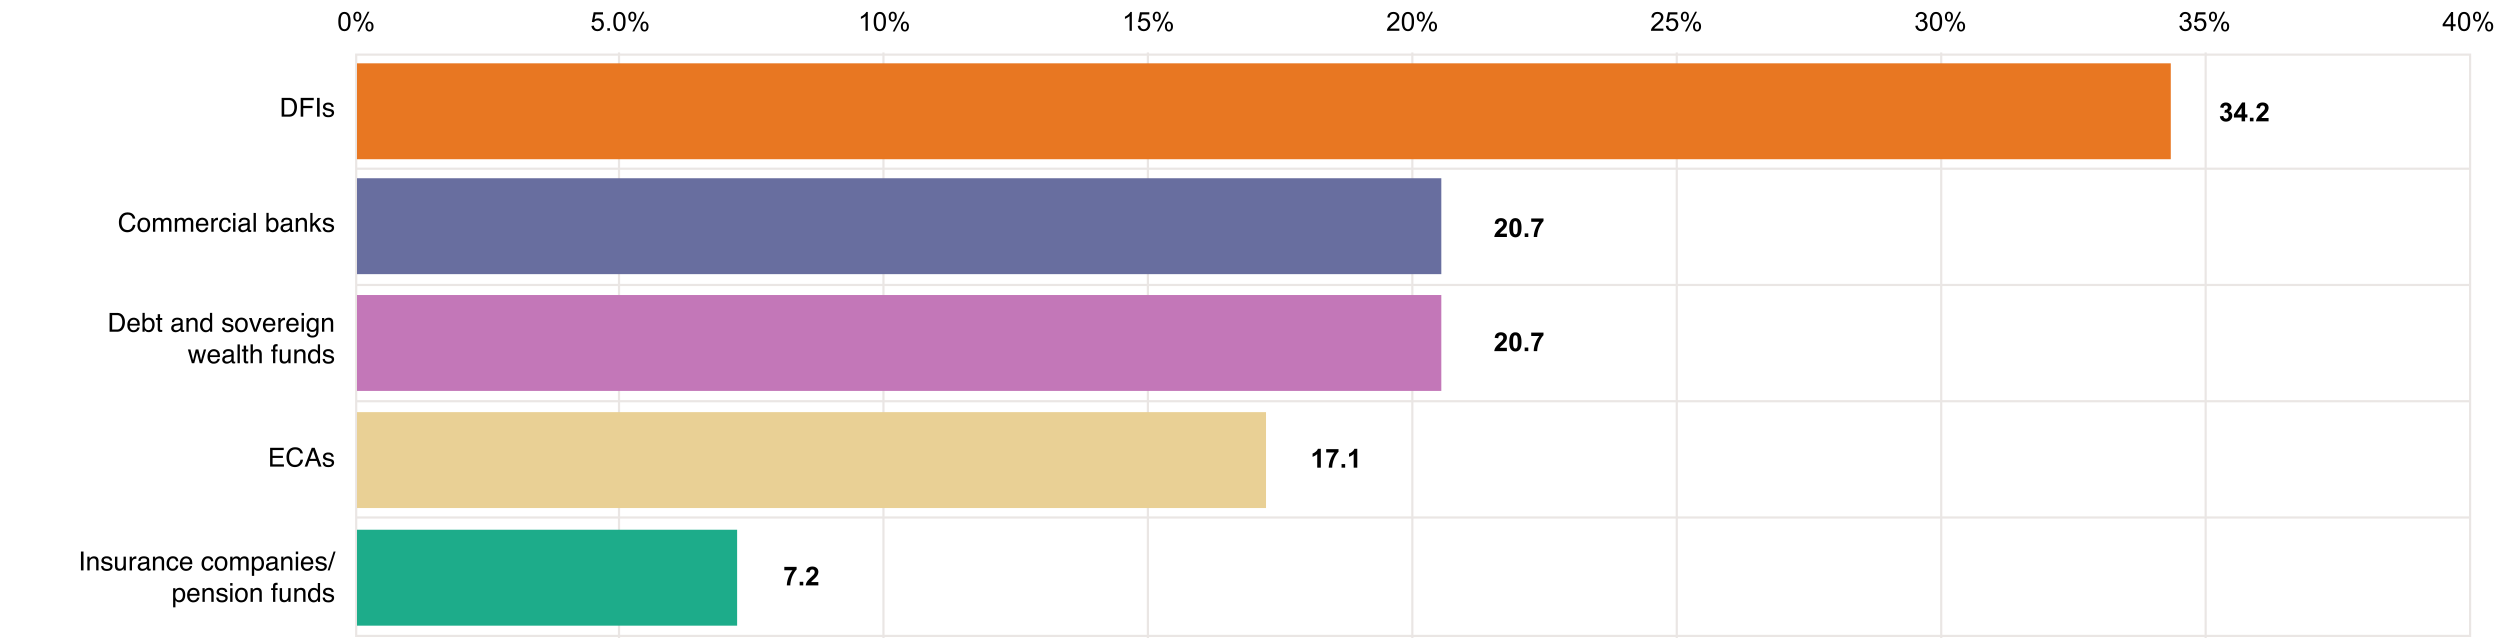
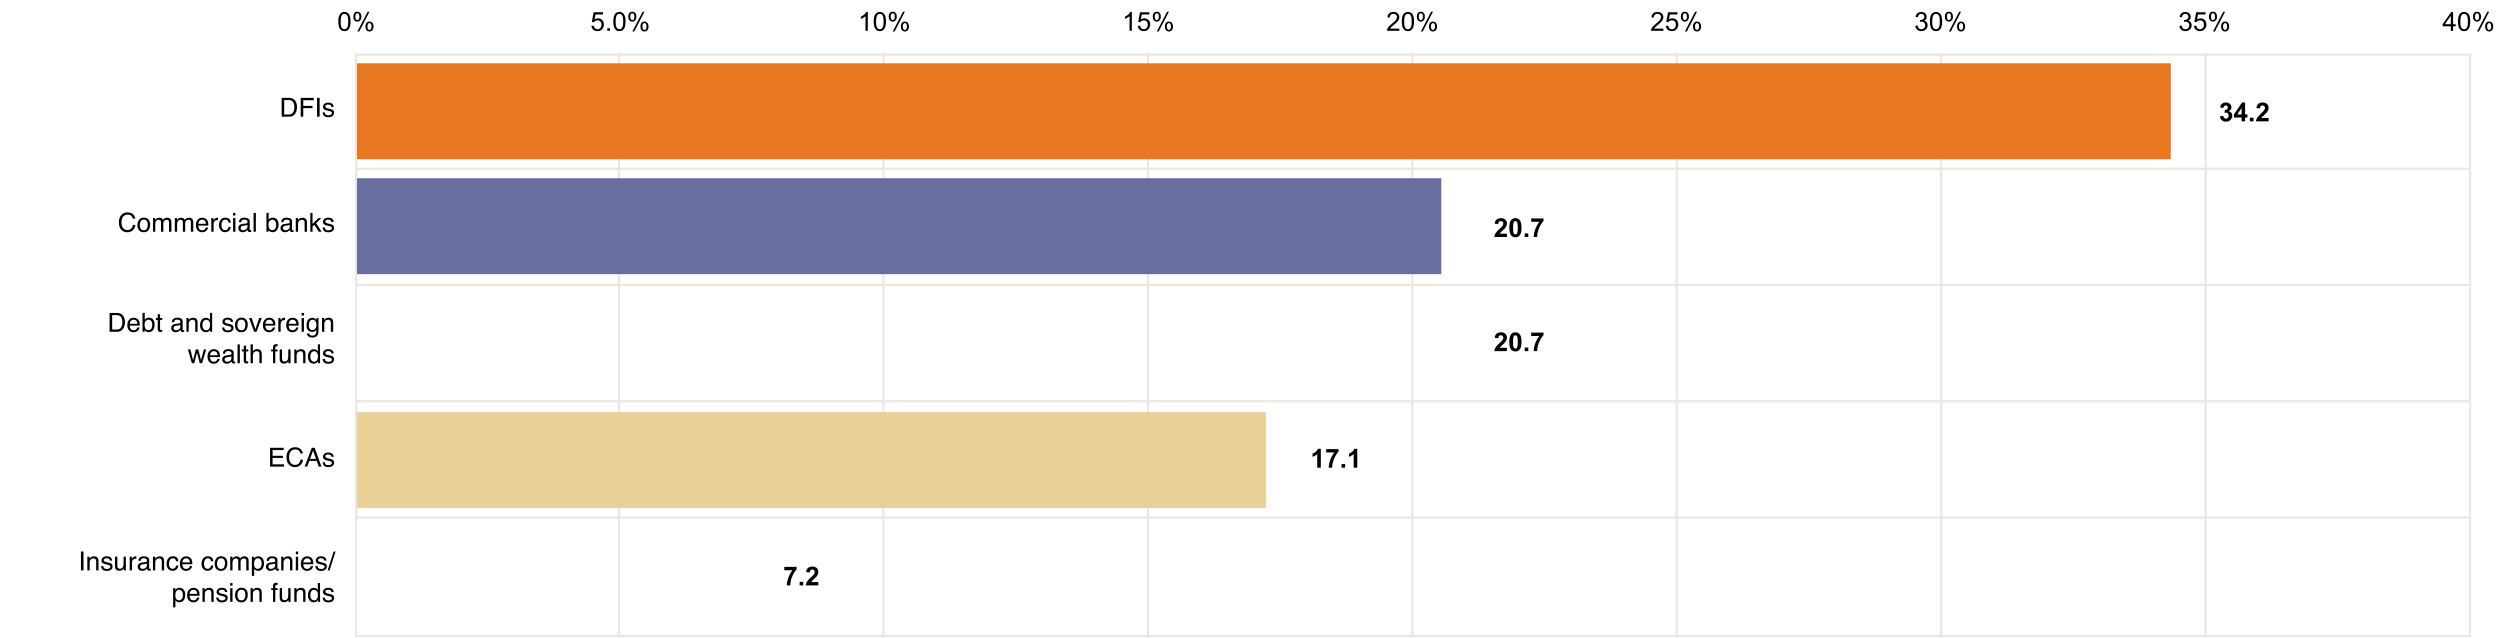
<svg xmlns="http://www.w3.org/2000/svg" xmlns:xlink="http://www.w3.org/1999/xlink" version="1.1" id="Layer_1" x="0" y="0" viewBox="0 0 1144 292" style="enable-background:new 0 0 1144 292" xml:space="preserve">
  <style>.st2{fill:none;stroke:#eae6e4;stroke-width:1.001;stroke-miterlimit:10}</style>
  <defs>
    <path id="SVGID_1_" d="M0 0h1144v292H0z" />
  </defs>
  <clipPath id="SVGID_00000147914847103825360020000018257018852472216749_">
    <use xlink:href="#SVGID_1_" style="overflow:visible" />
  </clipPath>
  <path style="clip-path:url(#SVGID_00000147914847103825360020000018257018852472216749_);fill:none;stroke:#eae6e4;stroke-miterlimit:10" d="M162.991 25h967.324v266H162.991z" />
  <path style="clip-path:url(#SVGID_00000147914847103825360020000018257018852472216749_);fill:none;stroke:#eae6e4;stroke-width:1.001;stroke-miterlimit:10" d="M404.266 24v268M525.274 24v268M283.258 24v268M646.282 24v268M767.29 24v268M888.299 24v268M1009.307 24v268" />
  <path class="st2" d="M163.235 77.2h967.08M163.235 130.4h967.08M163.235 183.6h967.08M163.235 236.8h967.08" />
  <path style="fill:#e9d095" d="M163.357 188.591H579.33v43.886H163.357z" />
-   <path style="fill:#1dac8a" d="M163.356 242.413h173.951v43.886H163.356z" />
-   <path style="fill:#c377b8" d="M163.356 135h496.19v43.886h-496.19z" />
+   <path style="fill:#c377b8" d="M163.356 135h496.19h-496.19z" />
  <path style="fill:#e87722" d="M163.356 28.976h829.997v43.886H163.356z" />
  <path style="fill:#686e9f" d="M163.356 81.561h496.19v43.886h-496.19z" />
  <path d="M154.816 9.858c0-1.016.105-1.833.314-2.452s.52-1.097.932-1.433.93-.504 1.555-.504c.461 0 .865.093 1.213.279s.635.453.861.802.405.776.534 1.278.193 1.178.193 2.03c0 1.008-.104 1.821-.31 2.44s-.517 1.098-.93 1.436-.932.507-1.56.507c-.829 0-1.48-.297-1.952-.89-.566-.716-.85-1.88-.85-3.493zm1.084 0c0 1.41.165 2.349.496 2.815s.737.7 1.221.7.892-.234 1.222-.703.495-1.406.495-2.812c0-1.414-.165-2.354-.495-2.818s-.741-.698-1.234-.698c-.484 0-.87.205-1.16.616-.363.523-.545 1.49-.545 2.9zM161.69 7.567c0-.613.154-1.135.462-1.565s.756-.644 1.342-.644c.54 0 .985.192 1.339.577s.53.95.53 1.696c0 .727-.178 1.286-.536 1.68s-.798.588-1.321.588c-.52 0-.952-.193-1.298-.58s-.519-.97-.519-1.752zm1.833-1.483c-.261 0-.48.114-.653.34s-.26.643-.26 1.248c0 .551.087.939.263 1.163s.393.337.65.337c.266 0 .486-.113.66-.34s.26-.64.26-1.242c0-.554-.088-.944-.263-1.169s-.395-.337-.657-.337zm.006 8.327 4.7-9.053h.855l-4.682 9.053h-.873zm3.715-2.332c0-.618.154-1.14.463-1.568s.758-.641 1.348-.641c.539 0 .985.192 1.339.577s.53.95.53 1.696c0 .727-.179 1.286-.536 1.679s-.8.589-1.327.589c-.52 0-.953-.195-1.298-.583s-.519-.972-.519-1.75zm1.84-1.483c-.266 0-.485.113-.66.34s-.26.643-.26 1.248c0 .547.088.934.264 1.16s.392.34.65.34c.27 0 .491-.113.665-.34s.26-.64.26-1.242c0-.555-.087-.944-.263-1.169s-.394-.337-.656-.337zM270.64 11.844l1.108-.094c.082.54.273.945.571 1.216s.66.408 1.081.408c.508 0 .938-.192 1.29-.575s.527-.89.527-1.523c0-.602-.17-1.076-.507-1.424s-.78-.521-1.327-.521a1.839 1.839 0 0 0-1.565.832l-.99-.13.832-4.411h4.272v1.007h-3.428l-.463 2.309c.516-.36 1.057-.54 1.623-.54.75 0 1.383.26 1.898.78s.774 1.188.774 2.004c0 .777-.227 1.45-.68 2.016-.55.695-1.302 1.043-2.256 1.043-.78 0-1.419-.219-1.913-.657s-.776-1.017-.846-1.74zM277.906 14.094v-1.2h1.201v1.2h-1.2zM280.648 9.858c0-1.016.105-1.833.314-2.452s.52-1.097.932-1.433.93-.504 1.555-.504c.461 0 .865.093 1.213.279s.635.453.861.802.405.776.534 1.278.193 1.178.193 2.03c0 1.008-.104 1.821-.31 2.44s-.517 1.098-.93 1.436-.932.507-1.56.507c-.829 0-1.48-.297-1.952-.89-.566-.716-.85-1.88-.85-3.493zm1.084 0c0 1.41.165 2.349.496 2.815s.737.7 1.221.7.892-.234 1.222-.703.495-1.406.495-2.812c0-1.414-.165-2.354-.495-2.818s-.741-.698-1.234-.698c-.484 0-.87.205-1.16.616-.363.523-.545 1.49-.545 2.9zM287.521 7.567c0-.613.155-1.135.463-1.565s.756-.644 1.342-.644c.54 0 .986.192 1.339.577s.53.95.53 1.696c0 .727-.178 1.286-.536 1.68s-.798.588-1.321.588c-.52 0-.952-.193-1.298-.58s-.519-.97-.519-1.752zm1.834-1.483c-.261 0-.479.114-.653.34s-.26.643-.26 1.248c0 .551.087.939.263 1.163s.393.337.65.337c.266 0 .486-.113.66-.34s.26-.64.26-1.242c0-.554-.087-.944-.263-1.169s-.395-.337-.657-.337zm.006 8.327 4.7-9.053h.855l-4.682 9.053h-.873zm3.715-2.332c0-.618.154-1.14.463-1.568s.758-.641 1.348-.641c.539 0 .985.192 1.339.577s.53.95.53 1.696c0 .727-.179 1.286-.536 1.679s-.8.589-1.327.589c-.52 0-.953-.195-1.298-.583s-.519-.972-.519-1.75zm1.84-1.483c-.266 0-.485.113-.66.34s-.26.643-.26 1.248c0 .547.088.934.264 1.16s.392.34.65.34c.27 0 .491-.113.665-.34s.26-.64.26-1.242c0-.555-.087-.944-.263-1.169s-.394-.337-.656-.337zM397.109 14.094h-1.055v-6.72c-.254.242-.587.484-.999.726s-.782.424-1.11.545v-1.02c.59-.277 1.105-.613 1.547-1.007s.754-.778.937-1.149h.68v8.625zM399.81 9.858c0-1.016.105-1.833.314-2.452s.52-1.097.931-1.433.93-.504 1.556-.504c.46 0 .865.093 1.213.279s.635.453.861.802.404.776.533 1.278.194 1.178.194 2.03c0 1.008-.104 1.821-.31 2.44s-.518 1.098-.93 1.436-.932.507-1.561.507c-.828 0-1.479-.297-1.951-.89-.567-.716-.85-1.88-.85-3.493zm1.084 0c0 1.41.165 2.349.495 2.815s.737.7 1.222.7.891-.234 1.222-.703.495-1.406.495-2.812c0-1.414-.165-2.354-.495-2.818s-.742-.698-1.234-.698c-.484 0-.871.205-1.16.616-.363.523-.545 1.49-.545 2.9zM406.683 7.567c0-.613.154-1.135.463-1.565s.756-.644 1.342-.644c.539 0 .985.192 1.339.577s.53.95.53 1.696c0 .727-.179 1.286-.536 1.68s-.798.588-1.321.588c-.52 0-.953-.193-1.298-.58s-.519-.97-.519-1.752zm1.834-1.483c-.262 0-.48.114-.653.34s-.261.643-.261 1.248c0 .551.088.939.264 1.163s.392.337.65.337c.266 0 .485-.113.66-.34s.26-.64.26-1.242c0-.554-.088-.944-.264-1.169s-.394-.337-.656-.337zm.006 8.327 4.7-9.053h.855l-4.682 9.053h-.873zm3.715-2.332c0-.618.154-1.14.463-1.568s.757-.641 1.347-.641c.54 0 .986.192 1.34.577s.53.95.53 1.696c0 .727-.18 1.286-.537 1.679s-.8.589-1.327.589c-.52 0-.952-.195-1.298-.583s-.518-.972-.518-1.75zm1.84-1.483c-.266 0-.486.113-.66.34s-.26.643-.26 1.248c0 .547.088.934.263 1.16s.393.34.65.34c.27 0 .492-.113.666-.34s.26-.64.26-1.242c0-.555-.087-.944-.263-1.169s-.395-.337-.656-.337zM517.937 14.094h-1.055v-6.72c-.254.242-.587.484-.999.726s-.782.424-1.11.545v-1.02c.59-.277 1.105-.613 1.547-1.007s.754-.778.937-1.149h.68v8.625zM520.638 11.844l1.108-.094c.082.54.272.945.57 1.216s.66.408 1.082.408c.508 0 .937-.192 1.289-.575s.527-.89.527-1.523c0-.602-.169-1.076-.507-1.424s-.78-.521-1.327-.521a1.839 1.839 0 0 0-1.564.832l-.99-.13.832-4.411h4.271v1.007h-3.428l-.462 2.309c.515-.36 1.056-.54 1.623-.54.75 0 1.382.26 1.898.78s.773 1.188.773 2.004c0 .777-.226 1.45-.68 2.016-.55.695-1.302 1.043-2.255 1.043-.781 0-1.419-.219-1.913-.657s-.777-1.017-.847-1.74zM527.511 7.567c0-.613.155-1.135.463-1.565s.756-.644 1.342-.644c.539 0 .985.192 1.339.577s.53.95.53 1.696c0 .727-.179 1.286-.536 1.68s-.798.588-1.321.588c-.52 0-.953-.193-1.298-.58s-.519-.97-.519-1.752zm1.834-1.483c-.262 0-.48.114-.653.34s-.26.643-.26 1.248c0 .551.087.939.263 1.163s.392.337.65.337c.266 0 .486-.113.66-.34s.26-.64.26-1.242c0-.554-.088-.944-.264-1.169s-.394-.337-.656-.337zm.006 8.327 4.7-9.053h.855l-4.682 9.053h-.873zm3.715-2.332c0-.618.154-1.14.463-1.568s.758-.641 1.347-.641c.54 0 .986.192 1.34.577s.53.95.53 1.696c0 .727-.18 1.286-.537 1.679s-.8.589-1.327.589c-.52 0-.952-.195-1.298-.583s-.518-.972-.518-1.75zm1.84-1.483c-.266 0-.486.113-.66.34s-.26.643-.26 1.248c0 .547.088.934.264 1.16s.392.34.65.34c.27 0 .491-.113.665-.34s.26-.64.26-1.242c0-.555-.087-.944-.263-1.169s-.395-.337-.656-.337zM640.336 13.08v1.014h-5.678a1.866 1.866 0 0 1 .123-.732c.145-.387.376-.768.695-1.143s.778-.808 1.38-1.3c.933-.766 1.564-1.373 1.892-1.82s.492-.87.492-1.268c0-.418-.15-.77-.448-1.058s-.688-.43-1.169-.43c-.508 0-.914.152-1.219.456s-.459.727-.463 1.266l-1.084-.111c.075-.809.354-1.425.838-1.849s1.135-.636 1.951-.636c.825 0 1.477.229 1.958.686s.72 1.023.72 1.699c0 .344-.07.682-.21 1.014s-.375.681-.7 1.049-.87.87-1.627 1.511c-.633.531-1.039.892-1.219 1.081s-.328.38-.445.572h4.213zM641.467 9.858c0-1.016.104-1.833.313-2.452s.52-1.097.932-1.433.93-.504 1.556-.504c.46 0 .865.093 1.212.279s.635.453.862.802.404.776.533 1.278.193 1.178.193 2.03c0 1.008-.103 1.821-.31 2.44s-.517 1.098-.929 1.436-.933.507-1.561.507c-.829 0-1.479-.297-1.952-.89-.566-.716-.85-1.88-.85-3.493zm1.084 0c0 1.41.165 2.349.495 2.815s.737.7 1.222.7.891-.234 1.221-.703.495-1.406.495-2.812c0-1.414-.165-2.354-.495-2.818s-.74-.698-1.233-.698c-.485 0-.871.205-1.16.616-.364.523-.545 1.49-.545 2.9zM648.34 7.567c0-.613.154-1.135.463-1.565s.756-.644 1.342-.644c.539 0 .985.192 1.338.577s.53.95.53 1.696c0 .727-.178 1.286-.535 1.68s-.798.588-1.322.588c-.52 0-.952-.193-1.298-.58s-.518-.97-.518-1.752zm1.834-1.483c-.262 0-.48.114-.653.34s-.261.643-.261 1.248c0 .551.088.939.263 1.163s.393.337.65.337c.266 0 .486-.113.66-.34s.26-.64.26-1.242c0-.554-.087-.944-.263-1.169s-.394-.337-.656-.337zm.006 8.327 4.699-9.053h.855l-4.681 9.053h-.873zm3.715-2.332c0-.618.154-1.14.462-1.568s.758-.641 1.348-.641c.54 0 .985.192 1.339.577s.53.95.53 1.696c0 .727-.178 1.286-.536 1.679s-.8.589-1.327.589c-.52 0-.952-.195-1.298-.583s-.518-.972-.518-1.75zm1.84-1.483c-.266 0-.486.113-.66.34s-.26.643-.26 1.248c0 .547.087.934.263 1.16s.393.34.65.34c.27 0 .492-.113.666-.34s.26-.64.26-1.242c0-.555-.088-.944-.263-1.169s-.395-.337-.657-.337zM1121.485 14.094v-2.056h-3.726v-.967l3.92-5.567h.861v5.567h1.16v.967h-1.16v2.056h-1.055zm0-3.023V7.198l-2.69 3.873h2.69zM1124.778 9.858c0-1.016.105-1.833.314-2.452s.52-1.097.931-1.433.931-.504 1.556-.504c.461 0 .865.093 1.213.279s.635.453.861.802.405.776.534 1.278.193 1.178.193 2.03c0 1.008-.104 1.821-.31 2.44s-.517 1.098-.93 1.436-.932.507-1.56.507c-.829 0-1.48-.297-1.952-.89-.566-.716-.85-1.88-.85-3.493zm1.084 0c0 1.41.165 2.349.495 2.815s.738.7 1.222.7.892-.234 1.222-.703.495-1.406.495-2.812c0-1.414-.165-2.354-.495-2.818s-.741-.698-1.234-.698c-.484 0-.87.205-1.16.616-.363.523-.545 1.49-.545 2.9zM1131.651 7.567c0-.613.155-1.135.463-1.565s.756-.644 1.342-.644c.54 0 .985.192 1.339.577s.53.95.53 1.696c0 .727-.179 1.286-.536 1.68s-.798.588-1.321.588c-.52 0-.952-.193-1.298-.58s-.519-.97-.519-1.752zm1.834-1.483c-.261 0-.48.114-.653.34s-.26.643-.26 1.248c0 .551.087.939.263 1.163s.393.337.65.337c.266 0 .486-.113.66-.34s.26-.64.26-1.242c0-.554-.088-.944-.263-1.169s-.395-.337-.657-.337zm.006 8.327 4.7-9.053h.855l-4.682 9.053h-.873zm3.715-2.332c0-.618.154-1.14.463-1.568s.758-.641 1.348-.641c.539 0 .985.192 1.338.577s.53.95.53 1.696c0 .727-.178 1.286-.535 1.679s-.8.589-1.328.589c-.52 0-.952-.195-1.297-.583s-.519-.972-.519-1.75zm1.84-1.483c-.266 0-.485.113-.66.34s-.26.643-.26 1.248c0 .547.088.934.264 1.16s.392.34.65.34c.27 0 .491-.113.665-.34s.26-.64.26-1.242c0-.555-.087-.944-.263-1.169s-.394-.337-.656-.337zM997.282 11.827l1.055-.141c.121.598.327 1.028.618 1.292s.646.396 1.064.396c.496 0 .915-.172 1.256-.516s.513-.77.513-1.277c0-.485-.158-.884-.475-1.199s-.718-.471-1.207-.471c-.199 0-.447.039-.744.117l.118-.926c.07.008.126.012.17.012.449 0 .853-.117 1.212-.352s.54-.595.54-1.084c0-.386-.131-.707-.393-.96s-.6-.382-1.014-.382c-.41 0-.752.13-1.025.387s-.45.645-.528 1.16l-1.054-.187c.129-.707.422-1.255.879-1.644s1.025-.583 1.705-.583c.468 0 .9.1 1.295.302s.696.476.905.823.313.717.313 1.108c0 .37-.1.709-.298 1.013s-.495.547-.885.727c.508.117.902.36 1.183.73s.422.83.422 1.385c0 .75-.273 1.386-.82 1.907s-1.238.783-2.074.783c-.754 0-1.38-.225-1.878-.674s-.782-1.032-.853-1.746zM1003.95 11.844l1.108-.094c.082.54.272.945.57 1.216s.66.408 1.082.408c.508 0 .937-.192 1.289-.575s.527-.89.527-1.523c0-.602-.169-1.076-.506-1.424s-.78-.521-1.328-.521a1.839 1.839 0 0 0-1.564.832l-.99-.13.832-4.411h4.271v1.007h-3.428l-.462 2.309c.515-.36 1.056-.54 1.623-.54.75 0 1.382.26 1.898.78s.774 1.188.774 2.004c0 .777-.227 1.45-.68 2.016-.551.695-1.303 1.043-2.256 1.043-.781 0-1.419-.219-1.913-.657s-.776-1.017-.847-1.74zM1010.823 7.567c0-.613.155-1.135.463-1.565s.756-.644 1.342-.644c.539 0 .985.192 1.339.577s.53.95.53 1.696c0 .727-.179 1.286-.536 1.68s-.798.588-1.321.588c-.52 0-.952-.193-1.298-.58s-.519-.97-.519-1.752zm1.834-1.483c-.261 0-.48.114-.653.34s-.26.643-.26 1.248c0 .551.087.939.263 1.163s.392.337.65.337c.266 0 .486-.113.66-.34s.26-.64.26-1.242c0-.554-.088-.944-.264-1.169s-.394-.337-.656-.337zm.006 8.327 4.7-9.053h.855l-4.682 9.053h-.873zm3.715-2.332c0-.618.154-1.14.463-1.568s.758-.641 1.347-.641c.54 0 .986.192 1.34.577s.53.95.53 1.696c0 .727-.18 1.286-.537 1.679s-.8.589-1.327.589c-.52 0-.952-.195-1.298-.583s-.518-.972-.518-1.75zm1.84-1.483c-.266 0-.486.113-.66.34s-.26.643-.26 1.248c0 .547.088.934.264 1.16s.392.34.65.34c.27 0 .491-.113.665-.34s.26-.64.26-1.242c0-.555-.087-.944-.263-1.169s-.395-.337-.656-.337zM876.454 11.827l1.055-.141c.12.598.327 1.028.618 1.292s.645.396 1.063.396c.497 0 .915-.172 1.257-.516s.513-.77.513-1.277c0-.485-.158-.884-.475-1.199s-.718-.471-1.207-.471c-.199 0-.447.039-.744.117l.117-.926c.07.008.127.012.17.012.45 0 .854-.117 1.213-.352s.54-.595.54-1.084c0-.386-.132-.707-.393-.96s-.6-.382-1.014-.382c-.41 0-.752.13-1.025.387s-.45.645-.528 1.16l-1.054-.187c.128-.707.421-1.255.878-1.644s1.026-.583 1.706-.583c.468 0 .9.1 1.294.302s.697.476.906.823.313.717.313 1.108c0 .37-.1.709-.299 1.013s-.494.547-.884.727c.507.117.902.36 1.183.73s.422.83.422 1.385c0 .75-.273 1.386-.82 1.907s-1.238.783-2.074.783c-.754 0-1.38-.225-1.878-.674s-.783-1.032-.853-1.746zM883.122 9.858c0-1.016.105-1.833.314-2.452s.52-1.097.931-1.433.93-.504 1.556-.504c.46 0 .865.093 1.213.279s.635.453.861.802.404.776.533 1.278.194 1.178.194 2.03c0 1.008-.104 1.821-.31 2.44s-.518 1.098-.93 1.436-.932.507-1.561.507c-.828 0-1.479-.297-1.951-.89-.567-.716-.85-1.88-.85-3.493zm1.084 0c0 1.41.165 2.349.495 2.815s.737.7 1.222.7.891-.234 1.222-.703.495-1.406.495-2.812c0-1.414-.165-2.354-.495-2.818s-.742-.698-1.234-.698c-.484 0-.871.205-1.16.616-.363.523-.545 1.49-.545 2.9zM889.995 7.567c0-.613.154-1.135.463-1.565s.756-.644 1.342-.644c.539 0 .985.192 1.339.577s.53.95.53 1.696c0 .727-.179 1.286-.536 1.68s-.798.588-1.321.588c-.52 0-.953-.193-1.298-.58s-.519-.97-.519-1.752zm1.834-1.483c-.262 0-.48.114-.653.34s-.261.643-.261 1.248c0 .551.088.939.264 1.163s.392.337.65.337c.266 0 .485-.113.66-.34s.26-.64.26-1.242c0-.554-.088-.944-.264-1.169s-.394-.337-.656-.337zm.006 8.327 4.7-9.053h.855l-4.682 9.053h-.873zm3.715-2.332c0-.618.154-1.14.463-1.568s.757-.641 1.347-.641c.54 0 .986.192 1.34.577s.53.95.53 1.696c0 .727-.18 1.286-.537 1.679s-.8.589-1.327.589c-.52 0-.952-.195-1.298-.583s-.518-.972-.518-1.75zm1.84-1.483c-.266 0-.486.113-.66.34s-.26.643-.26 1.248c0 .547.088.934.263 1.16s.393.34.65.34c.27 0 .492-.113.666-.34s.26-.64.26-1.242c0-.555-.087-.944-.263-1.169s-.395-.337-.656-.337zM761.163 13.08v1.014h-5.678a1.866 1.866 0 0 1 .123-.732c.145-.387.376-.768.695-1.143s.778-.808 1.38-1.3c.933-.766 1.564-1.373 1.892-1.82s.492-.87.492-1.268c0-.418-.149-.77-.448-1.058s-.688-.43-1.169-.43c-.508 0-.914.152-1.219.456s-.459.727-.462 1.266l-1.084-.111c.074-.809.353-1.425.837-1.849s1.135-.636 1.952-.636c.824 0 1.476.229 1.957.686s.72 1.023.72 1.699c0 .344-.07.682-.21 1.014s-.375.681-.7 1.049-.869.87-1.627 1.511c-.633.531-1.039.892-1.218 1.081s-.329.38-.446.572h4.213zM762.294 11.844l1.107-.094c.082.54.273.945.572 1.216s.659.408 1.08.408c.509 0 .938-.192 1.29-.575s.527-.89.527-1.523c0-.602-.169-1.076-.507-1.424s-.78-.521-1.327-.521a1.839 1.839 0 0 0-1.564.832l-.99-.13.831-4.411h4.272v1.007h-3.428l-.463 2.309c.516-.36 1.057-.54 1.623-.54.75 0 1.383.26 1.899.78s.773 1.188.773 2.004c0 .777-.226 1.45-.68 2.016-.55.695-1.302 1.043-2.255 1.043-.782 0-1.42-.219-1.913-.657s-.777-1.017-.847-1.74zM769.167 7.567c0-.613.154-1.135.463-1.565s.756-.644 1.342-.644c.539 0 .985.192 1.339.577s.53.95.53 1.696c0 .727-.179 1.286-.536 1.68s-.798.588-1.322.588c-.52 0-.952-.193-1.297-.58s-.519-.97-.519-1.752zm1.834-1.483c-.262 0-.48.114-.653.34s-.261.643-.261 1.248c0 .551.088.939.264 1.163s.392.337.65.337c.266 0 .485-.113.66-.34s.26-.64.26-1.242c0-.554-.088-.944-.264-1.169s-.394-.337-.656-.337zm.006 8.327 4.7-9.053h.855l-4.682 9.053h-.873zm3.715-2.332c0-.618.154-1.14.463-1.568s.757-.641 1.347-.641c.54 0 .986.192 1.34.577s.53.95.53 1.696c0 .727-.18 1.286-.537 1.679s-.8.589-1.327.589c-.52 0-.952-.195-1.298-.583s-.518-.972-.518-1.75zm1.84-1.483c-.266 0-.486.113-.66.34s-.26.643-.26 1.248c0 .547.087.934.263 1.16s.393.34.65.34c.27 0 .492-.113.666-.34s.26-.64.26-1.242c0-.555-.087-.944-.263-1.169s-.395-.337-.656-.337zM604.41 213.99h-1.647v-6.205a5.676 5.676 0 0 1-2.127 1.248v-1.494c.43-.14.896-.407 1.4-.8s.85-.85 1.037-1.374h1.336v8.625zM606.87 207.047v-1.53h5.631v1.196c-.465.457-.938 1.113-1.418 1.969s-.847 1.764-1.099 2.727-.376 1.823-.372 2.581h-1.588c.028-1.187.273-2.398.736-3.633s1.08-2.337 1.854-3.31h-3.744zM613.896 213.99v-1.646h1.646v1.646h-1.646zM621.09 213.99h-1.646v-6.205a5.676 5.676 0 0 1-2.127 1.248v-1.494c.43-.14.897-.407 1.4-.8s.85-.85 1.038-1.374h1.336v8.625zM358.9 260.938v-1.529h5.631v1.195c-.465.458-.937 1.114-1.418 1.97s-.846 1.764-1.098 2.727-.376 1.823-.372 2.58h-1.588c.027-1.187.272-2.398.735-3.632s1.081-2.338 1.855-3.31H358.9zM365.926 267.882v-1.647h1.646v1.647h-1.646zM374.469 266.353v1.529h-5.772c.063-.578.25-1.126.563-1.644s.93-1.204 1.851-2.06c.743-.69 1.198-1.16 1.366-1.406.226-.34.34-.675.34-1.007 0-.368-.1-.65-.297-.847s-.47-.296-.817-.296c-.344 0-.617.104-.82.31s-.32.551-.352 1.032l-1.64-.164c.097-.906.404-1.557.92-1.951s1.16-.592 1.933-.592c.848 0 1.514.228 1.998.685s.727 1.026.727 1.705c0 .387-.07.755-.208 1.105s-.359.716-.66 1.099c-.199.254-.558.619-1.078 1.095s-.848.793-.987.95-.25.308-.337.457h3.27zM689.553 159.157v1.53h-5.772c.063-.579.25-1.126.563-1.644s.93-1.204 1.851-2.06c.742-.691 1.198-1.16 1.366-1.406.226-.34.34-.676.34-1.008 0-.367-.1-.65-.297-.846s-.47-.296-.817-.296c-.344 0-.617.103-.82.31s-.32.551-.352 1.032l-1.64-.164c.097-.907.404-1.557.92-1.952s1.16-.591 1.933-.591c.848 0 1.514.228 1.998.685s.727 1.025.727 1.705c0 .387-.07.755-.208 1.105s-.359.715-.66 1.098c-.199.254-.558.62-1.078 1.096s-.848.793-.987.95-.25.308-.337.456h3.27zM693.45 152.062c.831 0 1.482.296 1.95.89.559.703.838 1.87.838 3.498 0 1.625-.281 2.793-.843 3.504-.465.586-1.114.879-1.946.879-.836 0-1.51-.321-2.021-.964s-.768-1.788-.768-3.436c0-1.618.281-2.782.844-3.493.465-.586 1.113-.878 1.945-.878zm0 1.365c-.2 0-.378.063-.534.19s-.277.355-.363.683c-.114.426-.17 1.142-.17 2.15s.05 1.7.152 2.077.23.628.384.753.331.188.53.188.377-.064.533-.19.278-.355.364-.683c.113-.422.17-1.137.17-2.145s-.051-1.7-.153-2.077-.23-.629-.384-.756-.33-.19-.53-.19zM697.691 160.687v-1.647h1.647v1.647h-1.647zM700.674 153.743v-1.53h5.63v1.196c-.464.457-.937 1.113-1.417 1.969s-.847 1.765-1.099 2.727-.376 1.824-.372 2.582h-1.588c.027-1.188.273-2.399.735-3.633s1.082-2.338 1.855-3.31h-3.744z" />
  <defs>
    <path id="SVGID_00000083090574745625666920000004014395654212395921_" d="M0 0h1144v292H0z" />
  </defs>
  <clipPath id="SVGID_00000064324462103692295930000005362333172412714421_">
    <use xlink:href="#SVGID_00000083090574745625666920000004014395654212395921_" style="overflow:visible" />
  </clipPath>
  <g style="clip-path:url(#SVGID_00000064324462103692295930000005362333172412714421_)">
    <path d="m1015.798 53.243 1.594-.193c.05.406.187.717.41.931s.492.323.808.323c.34 0 .626-.13.859-.387s.348-.605.348-1.043c0-.414-.111-.742-.334-.984s-.494-.364-.814-.364c-.211 0-.463.041-.756.123l.182-1.341c.445.011.785-.085 1.02-.29s.35-.478.35-.818c0-.289-.085-.52-.257-.691s-.4-.258-.686-.258c-.28 0-.521.098-.72.293s-.32.48-.364.855l-1.517-.257c.105-.52.265-.935.477-1.246s.51-.554.891-.732.808-.267 1.28-.267c.809 0 1.457.258 1.946.774.402.422.603.898.603 1.43 0 .754-.412 1.355-1.236 1.804.492.106.886.342 1.18.71s.443.81.443 1.33c0 .753-.276 1.396-.826 1.927s-1.237.797-2.057.797c-.777 0-1.422-.224-1.934-.67s-.808-1.033-.89-1.756zM1025.759 55.522v-1.728h-3.516v-1.441l3.727-5.456h1.383v5.45h1.066v1.447h-1.066v1.728h-1.594zm0-3.175V49.41l-1.975 2.936h1.975zM1029.556 55.522v-1.646h1.646v1.646h-1.646zM1038.099 53.993v1.53h-5.772c.063-.579.25-1.127.563-1.644s.93-1.204 1.851-2.06c.742-.691 1.197-1.16 1.365-1.406.227-.34.34-.676.34-1.008 0-.367-.098-.65-.296-.846s-.47-.296-.817-.296c-.344 0-.617.103-.82.31s-.32.551-.352 1.032l-1.64-.165c.097-.906.404-1.556.92-1.95s1.16-.593 1.933-.593c.848 0 1.514.229 1.998.686s.727 1.025.727 1.705c0 .387-.07.755-.208 1.105s-.359.715-.66 1.098c-.199.254-.558.62-1.078 1.096s-.848.793-.987.95-.251.308-.337.456h3.27z" />
  </g>
  <path d="M689.56 106.919v1.53h-5.772c.063-.579.25-1.127.563-1.644s.93-1.204 1.851-2.06c.742-.691 1.197-1.16 1.365-1.406.227-.34.34-.676.34-1.008 0-.367-.098-.65-.296-.847s-.47-.296-.817-.296c-.344 0-.617.104-.82.311s-.32.55-.352 1.031l-1.64-.164c.097-.906.404-1.556.92-1.95s1.16-.593 1.933-.593c.848 0 1.514.229 1.998.686s.727 1.025.727 1.705c0 .387-.07.755-.208 1.104s-.359.716-.66 1.099c-.199.254-.558.62-1.078 1.096s-.848.793-.987.949-.251.309-.337.457h3.27zM693.456 99.823c.832 0 1.482.297 1.951.89.559.704.838 1.87.838 3.499 0 1.625-.281 2.793-.844 3.504-.464.586-1.113.879-1.945.879-.836 0-1.51-.322-2.021-.964s-.768-1.788-.768-3.437c0-1.617.281-2.78.844-3.492.465-.586 1.113-.879 1.945-.879zm0 1.365c-.2 0-.377.064-.533.19s-.277.355-.363.684c-.114.425-.17 1.142-.17 2.15s.05 1.7.152 2.077.23.628.384.753.33.188.53.188.377-.064.533-.19.278-.355.364-.684c.113-.421.17-1.136.17-2.144s-.051-1.7-.153-2.077-.23-.63-.384-.756-.33-.19-.53-.19zM697.698 108.448v-1.646h1.647v1.646h-1.647zM700.68 101.505v-1.53h5.632v1.196c-.465.457-.938 1.113-1.418 1.969s-.847 1.764-1.1 2.727-.375 1.823-.371 2.581h-1.588c.027-1.187.272-2.398.735-3.633s1.081-2.337 1.855-3.31h-3.744zM128.88 44.785h3.44c1.168 0 2.074.42 2.718 1.26.574.757.861 1.728.861 2.912 0 .914-.169 1.74-.508 2.478-.598 1.305-1.625 1.957-3.082 1.957h-3.43v-8.607zm3.212 7.611c.385 0 .702-.041.95-.123.444-.152.807-.445 1.09-.879.224-.348.387-.793.486-1.336.057-.324.086-.625.086-.902 0-1.067-.207-1.895-.621-2.485s-1.083-.884-2.003-.884h-2.022v6.609h2.034zM137.604 44.785h5.971v1.054h-4.804v2.614h4.224v1.025h-4.224v3.914h-1.167v-8.607zM145.087 44.785h1.178v8.607h-1.178v-8.607zM148.644 51.423c.031.352.121.621.269.809.27.34.741.51 1.411.51.399 0 .75-.085 1.052-.255s.455-.433.455-.788a.672.672 0 0 0-.363-.615c-.155-.086-.46-.186-.917-.3l-.852-.21c-.544-.133-.945-.282-1.202-.446-.46-.285-.691-.68-.691-1.183 0-.594.216-1.074.65-1.442.433-.367 1.016-.55 1.749-.55.958 0 1.649.277 2.072.832.265.351.394.73.386 1.136h-.996a1.196 1.196 0 0 0-.258-.647c-.248-.275-.678-.413-1.29-.413-.408 0-.716.076-.926.227s-.315.353-.315.602c0 .272.138.49.414.654.159.097.394.183.704.257l.71.17c.773.184 1.29.361 1.553.533.41.27.615.694.615 1.272 0 .558-.215 1.04-.644 1.447-.429.406-1.083.61-1.96.61-.945 0-1.615-.213-2.008-.636s-.604-.949-.632-1.574h1.014zM60.887 98.068c.594.574.925 1.226.99 1.957h-1.136c-.127-.555-.38-.994-.757-1.318s-.908-.487-1.59-.487c-.833 0-1.506.298-2.018.895-.512.595-.768 1.51-.768 2.741 0 1.009.23 1.827.693 2.454.463.628 1.153.941 2.07.941.844 0 1.487-.33 1.928-.99.234-.347.409-.804.524-1.37h1.136c-.1.905-.432 1.665-.996 2.278-.675.739-1.587 1.108-2.734 1.108-.988 0-1.818-.303-2.49-.909-.885-.801-1.326-2.038-1.326-3.711 0-1.27.332-2.312.996-3.125.718-.884 1.708-1.325 2.97-1.325 1.078 0 1.913.287 2.508.86zM67.872 100.4c.554.538.832 1.33.832 2.376 0 1.011-.245 1.846-.734 2.506-.488.66-1.246.989-2.274.989-.858 0-1.538-.292-2.043-.875s-.756-1.367-.756-2.35c0-1.054.266-1.894.797-2.518.532-.624 1.245-.937 2.141-.937.803 0 1.482.27 2.037.808zm-.655 4.17a3.985 3.985 0 0 0 .385-1.765c0-.585-.093-1.06-.278-1.428-.294-.577-.8-.866-1.518-.866-.638 0-1.1.246-1.39.738s-.435 1.084-.435 1.779c0 .667.145 1.223.435 1.668s.749.667 1.378.667c.692 0 1.166-.264 1.423-.793zM69.999 99.773h1.043v.89c.25-.308.476-.533.68-.673a2.044 2.044 0 0 1 1.183-.358c.5 0 .902.123 1.207.37.172.14.328.347.469.62.234-.335.51-.584.826-.747s.672-.243 1.066-.243c.844 0 1.418.305 1.723.914.164.328.246.77.246 1.325v4.177h-1.096v-4.36c0-.417-.104-.704-.313-.86s-.464-.235-.765-.235c-.414 0-.77.139-1.07.416s-.448.74-.448 1.389v3.65h-1.072v-4.095c0-.426-.05-.737-.152-.932-.16-.293-.46-.44-.897-.44-.398 0-.76.155-1.087.463s-.489.868-.489 1.676v3.328H70v-6.275zM79.995 99.773h1.043v.89c.25-.308.476-.533.68-.673a2.044 2.044 0 0 1 1.183-.358c.5 0 .902.123 1.207.37.172.14.328.347.469.62.234-.335.51-.584.826-.747s.672-.243 1.066-.243c.844 0 1.418.305 1.723.914.164.328.246.77.246 1.325v4.177h-1.096v-4.36c0-.417-.104-.704-.313-.86s-.464-.235-.765-.235c-.414 0-.77.139-1.07.416s-.447.74-.447 1.389v3.65h-1.073v-4.095c0-.426-.05-.737-.152-.932-.16-.293-.459-.44-.897-.44-.398 0-.76.155-1.086.463s-.49.868-.49 1.676v3.328h-1.054v-6.275zM93.867 99.946c.415.209.732.48.949.811.21.317.35.686.42 1.108.061.289.093.75.093 1.383h-4.565c.02.638.169 1.15.448 1.536.279.386.71.579 1.296.579.547 0 .983-.183 1.308-.548.183-.211.311-.457.388-.735h1.037c-.028.23-.118.487-.273.77s-.326.515-.516.694a2.434 2.434 0 0 1-1.18.633 3.561 3.561 0 0 1-.855.094 2.618 2.618 0 0 1-1.974-.853c-.54-.568-.81-1.364-.81-2.387 0-1.008.272-1.826.816-2.455.543-.63 1.254-.944 2.131-.944.442 0 .872.105 1.287.314zm.378 2.464c-.043-.457-.142-.823-.297-1.096-.286-.508-.765-.762-1.435-.762-.48 0-.883.175-1.208.525s-.498.794-.517 1.333h3.457zM96.694 99.773h1.002v1.084c.082-.211.283-.468.603-.77a1.567 1.567 0 0 1 1.207-.449l.24.024v1.113a1.576 1.576 0 0 0-.345-.03c-.531 0-.94.171-1.225.513s-.427.736-.427 1.181v3.61h-1.055v-6.276zM104.806 100.107c.444.344.71.935.8 1.775h-1.025c-.063-.386-.206-.708-.428-.964s-.58-.383-1.072-.383c-.672 0-1.153.327-1.442.983-.187.425-.281.95-.281 1.574 0 .628.133 1.157.398 1.586s.684.644 1.254.644c.438 0 .784-.134 1.04-.4s.433-.631.53-1.094h1.026c-.117.832-.41 1.44-.879 1.825s-1.068.577-1.799.577c-.82 0-1.474-.3-1.963-.9s-.732-1.348-.732-2.247c0-1.101.267-1.958.803-2.572s1.216-.92 2.045-.92c.707 0 1.282.172 1.725.516zM106.66 97.44h1.073v1.196h-1.072v-1.195zm0 2.362h1.073v6.246h-1.072v-6.246zM112.69 102.25c.242-.03.404-.132.486-.304a.933.933 0 0 0 .07-.405c0-.361-.127-.623-.382-.786-.256-.162-.621-.244-1.097-.244-.55 0-.94.15-1.17.448-.128.165-.212.41-.25.736h-.985c.02-.776.27-1.316.752-1.619.482-.304 1.04-.455 1.677-.455.737 0 1.336.14 1.796.421.457.282.685.72.685 1.313v3.616c0 .11.022.197.067.263.045.066.14.1.285.1.046 0 .1-.003.158-.01s.12-.014.187-.026v.78c-.164.047-.289.076-.375.088s-.203.017-.351.017c-.364 0-.627-.129-.791-.387-.086-.136-.147-.33-.182-.58-.215.282-.523.526-.926.733s-.845.31-1.33.31c-.582 0-1.057-.176-1.427-.53s-.553-.794-.553-1.325c0-.581.181-1.032.545-1.352s.84-.517 1.43-.59l1.68-.212zm-2.22 2.85c.222.175.486.263.79.263.371 0 .73-.086 1.078-.258.586-.284.88-.75.88-1.398v-.848c-.13.082-.295.15-.498.206a4.218 4.218 0 0 1-.596.117l-.638.082c-.382.05-.67.13-.861.24-.327.183-.49.475-.49.877 0 .304.112.543.334.719zM116.03 97.44h1.054v8.608h-1.054v-8.607zM121.913 97.412h1.025v3.123c.231-.301.508-.53.83-.689.32-.158.67-.237 1.046-.237.785 0 1.42.268 1.91.806s.732 1.329.732 2.376c0 .992-.242 1.816-.724 2.472s-1.15.985-2.006.985c-.478 0-.882-.116-1.211-.346-.197-.137-.406-.356-.63-.656v.802h-.972v-8.636zm4.032 7.224c.284-.453.427-1.05.427-1.793 0-.66-.143-1.207-.427-1.64s-.702-.65-1.255-.65c-.482 0-.904.177-1.267.532-.362.356-.544.942-.544 1.758 0 .59.075 1.069.224 1.436.278.691.797 1.037 1.558 1.037.572 0 1-.227 1.284-.68zM132.038 102.25c.242-.03.404-.132.486-.304a.933.933 0 0 0 .07-.405c0-.361-.128-.623-.383-.786-.255-.162-.62-.244-1.096-.244-.55 0-.94.15-1.17.448-.129.165-.212.41-.251.736h-.985c.02-.776.27-1.316.752-1.619.482-.304 1.041-.455 1.677-.455.737 0 1.337.14 1.797.421.457.282.685.72.685 1.313v3.616c0 .11.022.197.067.263.045.066.14.1.284.1.047 0 .1-.003.158-.01s.121-.014.188-.026v.78c-.164.047-.29.076-.375.088s-.203.017-.352.017c-.363 0-.627-.129-.79-.387-.087-.136-.147-.33-.182-.58-.215.282-.524.526-.926.733s-.846.31-1.33.31c-.582 0-1.058-.176-1.427-.53s-.554-.794-.554-1.325c0-.581.182-1.032.545-1.352s.84-.517 1.43-.59l1.682-.212zm-2.221 2.85c.223.175.486.263.79.263.372 0 .731-.086 1.079-.258.586-.284.879-.75.879-1.398v-.848c-.129.082-.294.15-.497.206a4.218 4.218 0 0 1-.597.117l-.637.082c-.382.05-.67.13-.862.24-.326.183-.49.475-.49.877 0 .304.112.543.335.719zM135.348 99.773h1.002v.89c.297-.367.611-.63.943-.79s.702-.24 1.108-.24c.89 0 1.492.31 1.805.931.171.34.257.826.257 1.459v4.025h-1.072v-3.955c0-.383-.057-.691-.17-.926-.187-.39-.527-.585-1.02-.585-.25 0-.454.025-.615.076-.289.086-.543.258-.761.515-.176.207-.29.421-.343.642s-.08.536-.08.946v3.287h-1.054v-6.275zM141.999 97.44h1.013v4.998l2.705-2.665h1.347l-2.412 2.333 2.547 3.942h-1.347l-1.974-3.193-.866.838v2.355H142v-8.607zM148.649 104.08c.032.351.122.62.269.808.271.34.742.51 1.412.51.398 0 .749-.085 1.052-.255s.454-.433.454-.788a.672.672 0 0 0-.363-.615c-.155-.086-.46-.186-.917-.3l-.851-.21c-.544-.133-.945-.281-1.203-.445-.46-.285-.691-.68-.691-1.184 0-.594.217-1.074.65-1.441.434-.368 1.017-.551 1.749-.551.958 0 1.649.277 2.072.832.265.351.394.73.386 1.137h-.996a1.196 1.196 0 0 0-.257-.647c-.248-.276-.678-.414-1.29-.414-.408 0-.717.076-.927.228s-.315.352-.315.601c0 .273.138.49.414.654.16.097.394.183.704.257l.71.17c.773.184 1.29.362 1.553.533.41.27.615.694.615 1.272 0 .559-.214 1.04-.643 1.447-.43.406-1.083.61-1.961.61-.945 0-1.614-.212-2.008-.636s-.604-.948-.632-1.573h1.014zM123.599 204.9h6.246v1.055h-5.11v2.613h4.723v.996h-4.723v2.918h5.198v1.026h-6.334V204.9zM137.58 205.527c.593.575.924 1.227.99 1.957h-1.137c-.127-.554-.38-.994-.757-1.318s-.908-.486-1.591-.486c-.833 0-1.505.298-2.017.894-.512.596-.768 1.51-.768 2.741 0 1.01.23 1.828.693 2.455.463.627 1.152.94 2.07.94.844 0 1.487-.33 1.928-.99.234-.347.408-.804.524-1.37h1.136c-.1.906-.432 1.666-.996 2.279-.676.738-1.587 1.107-2.734 1.107-.988 0-1.818-.302-2.49-.909-.885-.8-1.327-2.038-1.327-3.71 0-1.271.333-2.313.997-3.126.718-.884 1.708-1.325 2.97-1.325 1.077 0 1.913.287 2.508.861zM142.66 204.9h1.318l3.123 8.608h-1.278l-.873-2.578h-3.404l-.932 2.578h-1.195l3.24-8.608zm1.915 5.08-1.306-3.802-1.39 3.802h2.696zM148.647 211.54c.032.35.122.62.27.808.27.34.741.51 1.411.51.399 0 .75-.086 1.052-.255s.455-.433.455-.789a.672.672 0 0 0-.363-.615c-.155-.086-.46-.185-.917-.299l-.852-.21c-.544-.133-.945-.282-1.203-.446-.46-.285-.69-.68-.69-1.183 0-.594.216-1.075.65-1.442.433-.367 1.016-.55 1.748-.55.959 0 1.65.277 2.073.831.265.352.394.73.386 1.137h-.996a1.193 1.193 0 0 0-.258-.646c-.248-.277-.678-.414-1.29-.414-.408 0-.716.076-.926.227a.709.709 0 0 0-.315.602c0 .272.138.49.414.654.159.097.393.183.704.257l.71.17c.772.183 1.29.361 1.553.533.41.27.615.693.615 1.271 0 .559-.215 1.041-.644 1.448-.429.406-1.083.61-1.96.61-.945 0-1.615-.213-2.008-.637s-.604-.948-.632-1.573h1.013zM50.148 143.196h3.44c1.168 0 2.074.42 2.718 1.26.574.758.861 1.729.861 2.912 0 .914-.169 1.74-.508 2.479-.598 1.304-1.625 1.957-3.082 1.957h-3.429v-8.608zm3.212 7.612c.385 0 .702-.041.95-.123.444-.153.807-.446 1.09-.88.225-.347.387-.792.486-1.335.057-.325.086-.625.086-.903 0-1.066-.207-1.894-.621-2.484s-1.082-.885-2.003-.885h-2.022v6.61h2.034zM62.497 145.701c.415.21.732.48.949.812.21.316.35.685.42 1.107.061.29.092.75.092 1.383h-4.564c.02.639.168 1.15.448 1.536.279.386.71.58 1.296.58.547 0 .983-.183 1.308-.549.182-.21.311-.457.387-.735h1.038c-.028.23-.119.487-.273.77s-.327.515-.516.695a2.434 2.434 0 0 1-1.18.633 3.561 3.561 0 0 1-.856.093 2.618 2.618 0 0 1-1.973-.852c-.54-.569-.81-1.364-.81-2.388 0-1.008.272-1.826.816-2.455.543-.629 1.254-.943 2.131-.943.442 0 .872.104 1.287.313zm.378 2.464c-.043-.457-.142-.822-.297-1.096-.287-.507-.765-.761-1.435-.761-.48 0-.883.174-1.208.524s-.498.794-.518 1.333h3.458zM65.207 143.167h1.025v3.123c.231-.3.508-.53.83-.688.32-.159.67-.238 1.046-.238.785 0 1.42.269 1.91.806s.732 1.329.732 2.376c0 .992-.242 1.816-.724 2.473s-1.151.984-2.006.984c-.478 0-.882-.115-1.211-.346-.197-.136-.406-.355-.63-.656v.803h-.972v-8.637zm4.032 7.225c.284-.454.427-1.051.427-1.793 0-.66-.143-1.207-.427-1.641s-.702-.65-1.255-.65c-.482 0-.904.177-1.267.533-.362.355-.544.941-.544 1.758 0 .59.075 1.068.224 1.435.278.692.797 1.037 1.558 1.037.572 0 1-.226 1.284-.68zM72.18 143.776h1.066v1.752h1.002v.862h-1.002v4.095c0 .22.074.366.222.44.082.043.219.064.41.064.051 0 .106 0 .164-.004s.127-.008.206-.02v.839c-.122.035-.247.06-.378.076s-.273.023-.425.023c-.492 0-.826-.126-1.002-.378s-.264-.579-.264-.981v-4.154h-.85v-.862h.85v-1.752zM82 148.006c.242-.031.404-.133.486-.304a.937.937 0 0 0 .07-.406c0-.36-.128-.622-.383-.785-.255-.163-.62-.244-1.096-.244-.55 0-.94.149-1.17.447-.129.165-.212.41-.251.736h-.985c.02-.775.27-1.315.752-1.618.482-.304 1.041-.456 1.677-.456.737 0 1.337.14 1.797.422.457.281.685.719.685 1.312v3.616c0 .109.022.197.067.263s.14.1.284.1c.047 0 .1-.003.158-.009s.121-.015.188-.026v.779c-.164.047-.29.076-.375.088s-.203.017-.352.017c-.363 0-.627-.128-.79-.386-.087-.137-.147-.33-.182-.58-.215.28-.524.525-.926.732s-.846.31-1.33.31c-.582 0-1.058-.176-1.427-.529a1.76 1.76 0 0 1-.554-1.326c0-.58.182-1.031.545-1.351.363-.32.84-.517 1.43-.591l1.682-.211zm-2.221 2.85c.222.174.486.262.79.262.372 0 .731-.086 1.079-.258.586-.284.879-.75.879-1.397v-.849c-.13.082-.295.152-.497.206s-.402.094-.597.118l-.637.082c-.382.05-.67.13-.862.239-.326.183-.49.475-.49.877 0 .304.112.544.335.72zM85.31 145.528h1.002v.89c.297-.366.611-.63.943-.79s.702-.24 1.108-.24c.89 0 1.492.31 1.804.931.172.34.258.827.258 1.46v4.025h-1.072v-3.955c0-.383-.057-.692-.17-.926-.187-.39-.527-.586-1.02-.586-.25 0-.455.025-.615.076-.289.086-.543.258-.761.516-.176.207-.29.42-.343.641s-.08.536-.08.947v3.287H85.31v-6.276zM95.432 145.722c.187.117.399.322.636.615v-3.17h1.014v8.637h-.95v-.873c-.245.386-.535.666-.87.838a2.483 2.483 0 0 1-1.15.257c-.696 0-1.299-.294-1.809-.881s-.764-1.37-.764-2.347c0-.914.232-1.706.697-2.376.465-.67 1.13-1.005 1.993-1.005.479 0 .88.102 1.203.305zm-2.354 4.705c.283.453.738.68 1.363.68.486 0 .886-.21 1.199-.63s.469-1.023.469-1.808c0-.793-.161-1.38-.484-1.76s-.721-.572-1.195-.572c-.529 0-.957.203-1.285.61-.33.406-.493 1.003-.493 1.792 0 .672.141 1.235.426 1.688zM102.619 149.835c.031.352.121.621.269.809.27.34.741.51 1.411.51.399 0 .75-.086 1.053-.256s.454-.432.454-.788a.672.672 0 0 0-.363-.615c-.155-.086-.46-.185-.917-.299l-.852-.21c-.544-.133-.945-.282-1.202-.446-.46-.285-.691-.68-.691-1.184 0-.593.217-1.074.65-1.441.433-.367 1.016-.55 1.749-.55.958 0 1.649.277 2.072.831.265.352.394.73.386 1.137h-.996a1.199 1.199 0 0 0-.258-.647c-.248-.276-.677-.414-1.29-.414-.407 0-.716.076-.926.228s-.315.353-.315.602c0 .272.138.49.414.654.159.097.394.182.704.257l.71.17c.773.183 1.29.36 1.553.533.41.27.615.693.615 1.271 0 .559-.215 1.041-.643 1.448-.43.406-1.083.609-1.961.609-.945 0-1.615-.212-2.008-.636s-.604-.948-.632-1.573h1.014zM112.539 146.154c.554.54.832 1.331.832 2.377 0 1.011-.245 1.847-.734 2.506-.488.66-1.246.99-2.274.99-.858 0-1.538-.293-2.043-.876-.504-.584-.756-1.367-.756-2.35 0-1.054.266-1.893.797-2.518.532-.624 1.245-.936 2.141-.936.803 0 1.482.27 2.037.807zm-.655 4.171a3.985 3.985 0 0 0 .385-1.764c0-.585-.093-1.061-.278-1.428-.294-.578-.8-.866-1.518-.866-.638 0-1.1.245-1.39.737s-.435 1.085-.435 1.78c0 .666.145 1.222.435 1.667.29.445.749.667 1.378.667.692 0 1.166-.264 1.423-.793zM115.184 145.528l1.676 5.11 1.746-5.11h1.154l-2.362 6.276h-1.124l-2.315-6.276h1.225zM124.541 145.701c.416.21.732.48.95.812.21.316.35.685.42 1.107.061.29.092.75.092 1.383h-4.564c.02.639.168 1.15.448 1.536.279.386.71.58 1.296.58.546 0 .983-.183 1.308-.549.182-.21.311-.457.387-.735h1.038c-.028.23-.119.487-.273.77s-.327.515-.517.695a2.434 2.434 0 0 1-1.18.633 3.561 3.561 0 0 1-.855.093 2.618 2.618 0 0 1-1.973-.852c-.54-.569-.81-1.364-.81-2.388 0-1.008.272-1.826.816-2.455.543-.629 1.253-.943 2.13-.943.443 0 .872.104 1.287.313zm.378 2.464c-.042-.457-.141-.822-.296-1.096-.287-.507-.765-.761-1.435-.761-.48 0-.883.174-1.209.524s-.497.794-.517 1.333h3.457zM127.369 145.528h1.002v1.084c.082-.21.283-.467.603-.77a1.563 1.563 0 0 1 1.207-.448c.047.003.127.011.24.023v1.113a1.576 1.576 0 0 0-.345-.029c-.532 0-.94.17-1.225.513s-.428.735-.428 1.18v3.61h-1.054v-6.276zM135.211 145.701c.416.21.732.48.95.812.21.316.35.685.42 1.107.061.29.092.75.092 1.383h-4.564c.02.639.168 1.15.448 1.536.278.386.71.58 1.296.58.546 0 .982-.183 1.308-.549.182-.21.311-.457.387-.735h1.037c-.027.23-.118.487-.272.77s-.327.515-.517.695a2.434 2.434 0 0 1-1.18.633 3.561 3.561 0 0 1-.855.093 2.618 2.618 0 0 1-1.973-.852c-.54-.569-.81-1.364-.81-2.388 0-1.008.272-1.826.815-2.455.544-.629 1.254-.943 2.132-.943.442 0 .871.104 1.286.313zm.378 2.464c-.042-.457-.141-.822-.296-1.096-.287-.507-.765-.761-1.435-.761-.48 0-.883.174-1.209.524s-.497.794-.517 1.333h3.457zM138.01 143.196h1.072v1.196h-1.073v-1.196zm0 2.362h1.072v6.246h-1.073v-6.246zM144.164 145.78c.198.137.4.336.607.598v-.791h.973v5.707c0 .797-.117 1.426-.35 1.887-.437.851-1.26 1.277-2.47 1.277-.675 0-1.24-.151-1.7-.454s-.717-.776-.771-1.421h1.072c.05.281.151.498.303.65.237.235.61.352 1.119.352.804 0 1.33-.285 1.579-.856.148-.335.216-.935.204-1.798-.21.32-.463.558-.759.714-.295.157-.686.235-1.173.235-.677 0-1.27-.241-1.777-.724s-.762-1.28-.762-2.393c0-1.051.256-1.871.768-2.461s1.13-.885 1.853-.885c.49 0 .918.121 1.284.363zm.129 1.131a1.528 1.528 0 0 0-1.218-.562c-.74 0-1.244.347-1.516 1.043-.144.37-.216.857-.216 1.459 0 .707.143 1.245.429 1.614.285.369.669.554 1.151.554.754 0 1.285-.342 1.592-1.026.17-.387.256-.838.256-1.353 0-.778-.16-1.354-.478-1.729zM147.35 145.528h1.001v.89c.297-.366.611-.63.943-.79s.702-.24 1.108-.24c.89 0 1.492.31 1.805.931.171.34.257.827.257 1.46v4.025h-1.072v-3.955c0-.383-.057-.692-.17-.926-.187-.39-.527-.586-1.02-.586-.25 0-.454.025-.615.076-.289.086-.543.258-.761.516-.176.207-.29.42-.343.641s-.08.536-.08.947v3.287h-1.054v-6.276zM87.14 159.929l1.207 4.945 1.225-4.945h1.183l1.23 4.916 1.284-4.916h1.055l-1.823 6.275h-1.095l-1.278-4.857-1.236 4.857h-1.096l-1.81-6.275h1.154zM99.193 160.102c.415.209.732.48.95.811.209.316.349.686.419 1.107.062.29.093.75.093 1.383H96.09c.02.639.169 1.15.448 1.536.279.386.711.58 1.296.58.547 0 .983-.183 1.309-.548.182-.211.31-.457.387-.736h1.037c-.027.23-.118.488-.273.77s-.326.515-.516.695a2.434 2.434 0 0 1-1.18.633 3.561 3.561 0 0 1-.855.094 2.618 2.618 0 0 1-1.974-.853c-.54-.568-.81-1.364-.81-2.387 0-1.008.272-1.827.816-2.456.543-.628 1.254-.943 2.131-.943.443 0 .872.105 1.287.314zm.378 2.463c-.043-.457-.142-.822-.297-1.095-.286-.508-.765-.762-1.435-.762-.48 0-.883.175-1.208.524s-.498.794-.517 1.333h3.457zM105.354 162.406c.242-.031.404-.133.486-.303a.937.937 0 0 0 .07-.407c0-.36-.127-.622-.382-.785-.256-.163-.621-.244-1.097-.244-.55 0-.94.15-1.17.447-.128.165-.212.41-.25.737h-.985c.02-.776.27-1.316.752-1.62s1.04-.455 1.677-.455c.737 0 1.336.141 1.796.422.457.282.685.719.685 1.313v3.615c0 .11.022.197.067.264s.14.1.285.1a2.657 2.657 0 0 0 .346-.035v.778c-.165.047-.29.077-.376.088s-.203.018-.351.018c-.364 0-.627-.129-.791-.387-.086-.137-.147-.33-.182-.58-.215.281-.523.525-.926.732s-.845.311-1.33.311c-.582 0-1.057-.177-1.427-.53a1.76 1.76 0 0 1-.553-1.325c0-.581.181-1.032.545-1.352.363-.32.84-.517 1.43-.59l1.681-.212zm-2.22 2.85c.222.175.486.263.79.263.371 0 .73-.086 1.078-.258.586-.284.88-.75.88-1.398v-.848c-.13.082-.295.151-.498.206s-.401.093-.596.117l-.638.082c-.381.05-.669.13-.861.24-.327.183-.49.475-.49.876 0 .305.112.544.334.72zM108.694 157.597h1.055v8.607h-1.055v-8.607zM111.541 158.177h1.067v1.752h1.002v.861h-1.002v4.096c0 .218.074.365.223.44.082.042.218.064.41.064a2.39 2.39 0 0 0 .37-.023v.837c-.122.035-.248.06-.38.076s-.272.024-.424.024c-.492 0-.826-.126-1.002-.378s-.263-.58-.263-.982v-4.154h-.85v-.861h.85v-1.752zM114.665 157.567h1.054v3.211c.25-.316.475-.539.674-.668.34-.222.764-.334 1.272-.334.91 0 1.527.319 1.851.955.176.348.264.83.264 1.448v4.025h-1.084v-3.955c0-.46-.059-.799-.176-1.014-.191-.343-.55-.515-1.078-.515-.438 0-.834.15-1.19.45s-.533.87-.533 1.706v3.328h-1.054v-8.637zM125.165 158.013c.246-.36.72-.54 1.423-.54.067 0 .135.003.205.006s.15.01.24.018v.961a8.712 8.712 0 0 0-.24-.015 3.576 3.576 0 0 0-.139-.003c-.323 0-.517.083-.58.25s-.095.588-.095 1.268h1.055v.832h-1.055v5.414h-1.043v-5.414h-.873v-.832h.873v-.984c.016-.438.092-.758.229-.961zM129.061 159.929v4.166c0 .32.05.582.148.785.183.375.523.562 1.022.562.715 0 1.202-.328 1.46-.984.142-.352.212-.834.212-1.447v-3.082h1.055v6.275h-.997l.012-.926c-.134.239-.301.44-.5.604-.395.328-.874.492-1.437.492-.878 0-1.476-.299-1.794-.896-.173-.32-.26-.749-.26-1.284v-4.265h1.079zM134.68 159.929h1.002v.89c.297-.367.611-.63.943-.79s.702-.24 1.108-.24c.89 0 1.492.31 1.805.93.171.34.257.827.257 1.46v4.025h-1.072v-3.955c0-.383-.057-.691-.17-.926-.187-.39-.527-.586-1.02-.586-.25 0-.454.026-.615.076-.289.086-.543.258-.761.516-.176.207-.29.421-.343.642s-.08.536-.08.946v3.287h-1.054v-6.275zM144.802 160.122c.187.117.399.322.636.615v-3.17h1.014v8.637h-.95v-.873c-.245.387-.535.666-.87.838a2.483 2.483 0 0 1-1.15.258c-.696 0-1.299-.294-1.809-.882s-.764-1.37-.764-2.347c0-.914.232-1.706.697-2.376.465-.67 1.13-1.005 1.994-1.005.478 0 .879.102 1.202.305zm-2.354 4.705c.283.453.738.68 1.364.68.485 0 .885-.21 1.198-.63s.469-1.023.469-1.808c0-.793-.161-1.38-.484-1.76s-.721-.572-1.195-.572c-.529 0-.957.203-1.285.61-.329.406-.493 1.004-.493 1.793 0 .672.142 1.234.426 1.687zM148.655 164.235c.032.352.121.621.269.809.27.34.742.51 1.411.51.399 0 .75-.085 1.053-.255s.454-.433.454-.788a.672.672 0 0 0-.363-.615c-.155-.086-.46-.186-.917-.3l-.852-.21c-.543-.133-.944-.282-1.202-.446-.46-.285-.691-.68-.691-1.183 0-.594.217-1.074.65-1.442.433-.367 1.016-.55 1.749-.55.958 0 1.649.277 2.072.832.265.351.394.73.386 1.136h-.996a1.193 1.193 0 0 0-.258-.646c-.248-.276-.677-.414-1.29-.414-.407 0-.716.076-.926.227a.709.709 0 0 0-.315.602c0 .272.138.49.414.654.159.097.394.183.704.257l.71.17c.773.184 1.29.361 1.553.533.41.27.615.694.615 1.272 0 .558-.215 1.04-.643 1.447-.43.406-1.083.61-1.961.61-.945 0-1.614-.213-2.008-.636s-.604-.949-.632-1.574h1.014zM37.04 252.396h1.177v8.608h-1.178v-8.608zM39.969 254.729h1.002v.89c.297-.367.611-.63.943-.79s.701-.241 1.107-.241c.891 0 1.493.31 1.805.932.172.34.258.826.258 1.459v4.025h-1.072v-3.955c0-.383-.057-.692-.17-.926-.188-.39-.528-.586-1.02-.586-.25 0-.455.025-.615.076-.289.086-.543.258-.762.516-.175.207-.29.42-.342.641s-.08.537-.08.947v3.287H39.97v-6.275zM47.27 259.035c.031.352.121.621.269.809.27.34.741.51 1.411.51.399 0 .75-.085 1.052-.255s.455-.433.455-.788a.672.672 0 0 0-.363-.616c-.155-.086-.46-.185-.917-.299l-.852-.21c-.544-.133-.945-.282-1.202-.446-.46-.285-.691-.68-.691-1.183 0-.594.216-1.075.65-1.442.433-.367 1.016-.55 1.749-.55.958 0 1.648.277 2.072.831.265.352.394.731.386 1.137h-.996a1.193 1.193 0 0 0-.258-.646c-.248-.277-.678-.414-1.29-.414-.408 0-.716.076-.926.227a.709.709 0 0 0-.315.602c0 .272.138.49.414.654.159.097.394.183.704.257l.71.17c.772.183 1.29.361 1.553.533.41.27.615.693.615 1.272 0 .558-.215 1.04-.644 1.447-.429.406-1.083.61-1.96.61-.945 0-1.615-.213-2.008-.637s-.604-.948-.632-1.573h1.014zM53.697 254.729v4.166c0 .32.05.582.149.785.182.375.523.562 1.021.562.715 0 1.202-.328 1.461-.984.14-.352.211-.834.211-1.447v-3.082h1.055v6.275h-.996l.011-.926c-.134.238-.3.44-.5.604-.395.328-.874.492-1.437.492-.878 0-1.476-.299-1.794-.897-.172-.32-.259-.748-.259-1.283v-4.265h1.078zM59.346 254.729h1.002v1.083c.082-.21.283-.467.603-.77a1.563 1.563 0 0 1 1.207-.448c.047.004.127.011.24.023v1.113a1.576 1.576 0 0 0-.345-.029c-.532 0-.94.171-1.225.513s-.428.735-.428 1.18v3.61h-1.054v-6.275zM66.676 257.206c.242-.031.404-.133.486-.304a.937.937 0 0 0 .07-.406c0-.36-.128-.622-.382-.785-.256-.163-.621-.244-1.097-.244-.55 0-.94.15-1.17.447-.128.165-.212.41-.251.736h-.984c.02-.775.27-1.315.752-1.619s1.04-.455 1.676-.455c.738 0 1.337.14 1.797.422.457.281.685.719.685 1.313v3.615c0 .11.022.197.067.263s.14.1.284.1a2.578 2.578 0 0 0 .346-.035v.78c-.164.046-.289.075-.375.087s-.203.018-.351.018c-.364 0-.627-.13-.792-.387-.085-.137-.146-.33-.181-.58-.215.281-.524.525-.926.732s-.846.31-1.33.31c-.582 0-1.058-.176-1.427-.528a1.76 1.76 0 0 1-.553-1.327c0-.58.181-1.03.544-1.351.364-.32.84-.517 1.43-.591l1.682-.21zm-2.22 2.85c.222.174.485.262.79.262.371 0 .73-.086 1.078-.257.586-.285.88-.75.88-1.398v-.849c-.13.082-.295.152-.498.207s-.401.093-.597.117l-.637.082c-.382.05-.67.13-.862.239-.326.184-.489.476-.489.877 0 .305.111.544.334.72zM69.986 254.729h1.002v.89c.297-.367.612-.63.944-.79s.7-.241 1.107-.241c.89 0 1.492.31 1.805.932.172.34.258.826.258 1.459v4.025h-1.073v-3.955c0-.383-.056-.692-.17-.926-.187-.39-.527-.586-1.02-.586-.25 0-.454.025-.614.076-.29.086-.543.258-.762.516-.176.207-.29.42-.343.641s-.079.537-.079.947v3.287h-1.055v-6.275zM80.806 255.063c.443.343.71.935.8 1.775H80.58c-.062-.387-.205-.708-.428-.964s-.58-.384-1.072-.384c-.672 0-1.152.328-1.441.984-.188.424-.282.95-.282 1.574 0 .628.133 1.156.399 1.586.265.429.683.643 1.254.643.437 0 .784-.132 1.04-.4s.432-.63.53-1.094h1.025c-.117.832-.41 1.44-.878 1.825s-1.069.578-1.8.578c-.82 0-1.474-.3-1.962-.9s-.733-1.348-.733-2.247c0-1.101.268-1.959.803-2.572s1.217-.92 2.045-.92c.707 0 1.282.172 1.726.516zM86.536 254.901c.416.21.732.48.95.812.21.316.349.685.419 1.107.062.29.093.75.093 1.383h-4.564c.02.639.168 1.15.447 1.536.28.386.711.58 1.297.58.546 0 .982-.183 1.308-.549.182-.21.31-.457.387-.735h1.037c-.027.23-.118.487-.272.77s-.327.515-.517.695a2.434 2.434 0 0 1-1.18.633 3.561 3.561 0 0 1-.855.094 2.618 2.618 0 0 1-1.974-.853c-.54-.568-.81-1.364-.81-2.388 0-1.007.272-1.826.816-2.455.544-.629 1.254-.943 2.132-.943.442 0 .871.104 1.286.313zm.378 2.464c-.042-.457-.142-.822-.296-1.095-.287-.508-.765-.762-1.435-.762-.48 0-.884.175-1.209.524s-.497.794-.517 1.333h3.457zM96.813 255.063c.444.343.71.935.8 1.775h-1.025c-.063-.387-.205-.708-.428-.964s-.58-.384-1.072-.384c-.672 0-1.152.328-1.442.984-.187.424-.28.95-.28 1.574 0 .628.132 1.156.398 1.586.265.429.683.643 1.254.643.437 0 .784-.132 1.04-.4s.432-.63.53-1.094h1.025c-.117.832-.41 1.44-.879 1.825s-1.068.578-1.798.578c-.82 0-1.475-.3-1.963-.9s-.733-1.348-.733-2.247c0-1.101.268-1.959.803-2.572s1.217-.92 2.045-.92c.707 0 1.282.172 1.725.516zM103.215 255.354c.555.54.832 1.332.832 2.377 0 1.011-.245 1.847-.734 2.506-.488.66-1.246.99-2.274.99-.857 0-1.538-.292-2.042-.875-.505-.584-.757-1.368-.757-2.351 0-1.054.266-1.893.797-2.518.532-.624 1.245-.936 2.141-.936.803 0 1.482.27 2.037.807zm-.655 4.171a3.985 3.985 0 0 0 .385-1.764c0-.585-.092-1.06-.278-1.428-.293-.577-.8-.866-1.518-.866-.637 0-1.1.246-1.39.737-.29.492-.435 1.085-.435 1.78 0 .666.145 1.222.435 1.667.29.445.749.667 1.379.667.691 0 1.165-.264 1.422-.793zM105.342 254.729h1.043v.89c.25-.308.476-.533.68-.674a2.044 2.044 0 0 1 1.183-.357c.5 0 .902.123 1.207.369.172.14.328.348.469.621.234-.336.51-.585.826-.747s.672-.243 1.066-.243c.844 0 1.418.305 1.723.914.164.328.246.77.246 1.324v4.178h-1.096v-4.36c0-.417-.104-.705-.313-.86s-.464-.235-.765-.235c-.414 0-.77.138-1.069.416s-.448.74-.448 1.389v3.65h-1.073v-4.096c0-.426-.05-.736-.152-.931-.16-.293-.459-.44-.896-.44-.399 0-.761.154-1.087.463s-.49.867-.49 1.676v3.328h-1.054v-6.275zM115.25 254.758h1.031v.832c.212-.285.443-.506.694-.662.356-.235.775-.352 1.256-.352.713 0 1.318.273 1.816.818s.746 1.323.746 2.335c0 1.367-.359 2.343-1.077 2.93a2.437 2.437 0 0 1-1.588.556c-.474 0-.872-.104-1.194-.31-.188-.118-.398-.32-.63-.604v3.205h-1.054v-8.748zm3.968 4.919c.327-.412.491-1.029.491-1.849 0-.5-.072-.93-.218-1.289-.274-.691-.776-1.037-1.505-1.037-.733 0-1.235.365-1.505 1.096-.145.39-.217.886-.217 1.488 0 .484.072.896.217 1.236.274.649.776.973 1.505.973.494 0 .905-.206 1.232-.618zM125.375 257.206c.242-.031.404-.133.486-.304a.937.937 0 0 0 .07-.406c0-.36-.127-.622-.382-.785-.256-.163-.621-.244-1.097-.244-.55 0-.94.15-1.17.447-.128.165-.212.41-.25.736h-.985c.02-.775.27-1.315.752-1.619s1.04-.455 1.677-.455c.737 0 1.336.14 1.796.422.457.281.685.719.685 1.313v3.615c0 .11.022.197.067.263s.14.1.285.1c.046 0 .1-.003.158-.009s.12-.014.187-.026v.78c-.164.046-.289.075-.375.087s-.203.018-.351.018c-.364 0-.627-.13-.791-.387-.086-.137-.147-.33-.182-.58-.215.281-.523.525-.926.732s-.845.31-1.33.31c-.582 0-1.057-.176-1.427-.528a1.76 1.76 0 0 1-.553-1.327c0-.58.181-1.03.545-1.351.363-.32.84-.517 1.43-.591l1.681-.21zm-2.22 2.85c.222.174.486.262.79.262.371 0 .73-.086 1.078-.257.586-.285.88-.75.88-1.398v-.849c-.13.082-.295.152-.498.207s-.401.093-.596.117l-.638.082c-.381.05-.669.13-.861.239-.327.184-.49.476-.49.877 0 .305.112.544.334.72zM128.686 254.729h1.001v.89c.297-.367.612-.63.944-.79s.701-.241 1.107-.241c.89 0 1.492.31 1.805.932.172.34.258.826.258 1.459v4.025h-1.072v-3.955c0-.383-.057-.692-.17-.926-.188-.39-.528-.586-1.02-.586-.25 0-.455.025-.615.076-.29.086-.543.258-.762.516-.176.207-.29.42-.343.641s-.079.537-.079.947v3.287h-1.054v-6.275zM135.36 252.396h1.072v1.196h-1.073v-1.196zm0 2.362h1.072v6.246h-1.073v-6.246zM141.901 254.901c.416.21.732.48.95.812.21.316.35.685.419 1.107.062.29.093.75.093 1.383H138.8c.02.639.168 1.15.448 1.536.278.386.71.58 1.296.58.546 0 .982-.183 1.308-.549.182-.21.311-.457.387-.735h1.037c-.027.23-.118.487-.272.77s-.327.515-.517.695a2.434 2.434 0 0 1-1.18.633 3.561 3.561 0 0 1-.855.094 2.618 2.618 0 0 1-1.973-.853c-.54-.568-.81-1.364-.81-2.388 0-1.007.271-1.826.815-2.455.544-.629 1.254-.943 2.132-.943.442 0 .871.104 1.286.313zm.378 2.464c-.042-.457-.141-.822-.296-1.095-.287-.508-.765-.762-1.435-.762-.48 0-.883.175-1.209.524s-.497.794-.517 1.333h3.457zM145.326 259.035c.032.352.122.621.27.809.27.34.74.51 1.41.51.4 0 .75-.085 1.053-.255s.455-.433.455-.788a.672.672 0 0 0-.364-.616c-.154-.086-.46-.185-.917-.299l-.851-.21c-.544-.133-.945-.282-1.203-.446-.46-.285-.69-.68-.69-1.183 0-.594.216-1.075.65-1.442.433-.367 1.016-.55 1.748-.55.958 0 1.65.277 2.072.831.266.352.395.731.387 1.137h-.996a1.193 1.193 0 0 0-.258-.646c-.248-.277-.678-.414-1.29-.414-.408 0-.717.076-.927.227a.709.709 0 0 0-.314.602c0 .272.137.49.414.654.158.097.393.183.704.257l.71.17c.772.183 1.29.361 1.552.533.41.27.616.693.616 1.272 0 .558-.215 1.04-.644 1.447-.43.406-1.083.61-1.96.61-.946 0-1.615-.213-2.009-.637s-.604-.948-.631-1.573h1.013zM152.66 252.396h.89l-2.73 8.608h-.891l2.73-8.608zM79.219 269.158h1.031v.832c.211-.285.442-.506.693-.662.357-.234.776-.351 1.257-.351.713 0 1.318.272 1.816.817s.746 1.323.746 2.335c0 1.367-.36 2.344-1.077 2.93a2.437 2.437 0 0 1-1.588.556c-.474 0-.872-.103-1.194-.31-.188-.118-.398-.319-.63-.604v3.205H79.22v-8.748zm3.968 4.92c.327-.413.49-1.03.49-1.85 0-.5-.072-.93-.217-1.289-.274-.691-.776-1.037-1.505-1.037-.733 0-1.235.366-1.505 1.096-.145.39-.218.887-.218 1.488 0 .485.073.897.218 1.237.274.648.776.972 1.505.972.494 0 .904-.206 1.232-.618zM89.856 269.302c.416.209.732.48.95.811.21.317.35.686.42 1.108.061.289.092.75.092 1.383h-4.564c.02.638.168 1.15.448 1.536.278.385.71.579 1.296.579.546 0 .982-.183 1.308-.548.182-.211.311-.457.387-.735h1.037c-.027.23-.118.487-.272.77s-.327.515-.517.694a2.434 2.434 0 0 1-1.18.633 3.561 3.561 0 0 1-.855.094 2.618 2.618 0 0 1-1.973-.853c-.54-.568-.81-1.364-.81-2.387 0-1.008.272-1.826.815-2.455.544-.63 1.254-.944 2.132-.944.442 0 .871.105 1.286.314zm.378 2.464c-.042-.457-.141-.823-.296-1.096-.287-.508-.765-.762-1.435-.762-.48 0-.883.175-1.209.525s-.497.794-.517 1.333h3.457zM92.654 269.129h1.002v.89c.297-.367.612-.63.944-.79s.7-.24 1.107-.24c.89 0 1.492.31 1.805.93.172.34.258.827.258 1.46v4.025h-1.073v-3.955c0-.383-.056-.691-.17-.926-.187-.39-.527-.586-1.02-.586-.25 0-.454.026-.614.077-.29.086-.543.257-.762.515-.176.207-.29.421-.343.642s-.079.536-.079.946v3.287h-1.055v-6.275zM99.955 273.436c.032.351.122.62.27.808.27.34.74.51 1.41.51.4 0 .75-.085 1.053-.255s.455-.433.455-.788a.672.672 0 0 0-.364-.615c-.154-.086-.46-.186-.917-.3l-.851-.21c-.544-.133-.945-.281-1.203-.445-.46-.286-.69-.68-.69-1.184 0-.594.216-1.074.65-1.441.433-.368 1.016-.551 1.748-.551.958 0 1.649.277 2.072.832.266.351.394.73.387 1.137h-.996a1.193 1.193 0 0 0-.258-.647c-.248-.276-.678-.414-1.29-.414-.408 0-.717.076-.927.228a.709.709 0 0 0-.315.601c0 .273.138.49.415.654.158.097.393.183.704.257l.71.17c.772.184 1.29.362 1.552.533.41.27.616.694.616 1.272 0 .558-.215 1.04-.644 1.447-.43.406-1.083.61-1.96.61-.946 0-1.615-.212-2.009-.636s-.604-.948-.632-1.573h1.014zM105.328 266.797h1.072v1.195h-1.072v-1.195zm0 2.361h1.072v6.246h-1.072v-6.246zM112.541 269.755c.555.539.832 1.33.832 2.377 0 1.01-.245 1.847-.733 2.506-.489.659-1.247.989-2.275.989-.857 0-1.538-.292-2.042-.875-.505-.584-.757-1.367-.757-2.35 0-1.054.266-1.893.797-2.518.532-.624 1.245-.937 2.141-.937.804 0 1.482.27 2.037.808zm-.655 4.17a3.985 3.985 0 0 0 .385-1.764c0-.585-.092-1.06-.278-1.428-.293-.577-.8-.866-1.517-.866-.638 0-1.101.246-1.391.737-.29.493-.435 1.085-.435 1.78 0 .667.145 1.222.435 1.668.29.444.749.667 1.379.667.691 0 1.165-.265 1.422-.793zM114.668 269.129h1.002v.89c.297-.367.611-.63.943-.79s.701-.24 1.108-.24c.89 0 1.492.31 1.804.93.172.34.258.827.258 1.46v4.025h-1.072v-3.955c0-.383-.057-.691-.17-.926-.187-.39-.527-.586-1.02-.586-.25 0-.455.026-.615.077-.289.086-.543.257-.761.515-.176.207-.29.421-.343.642s-.08.536-.08.946v3.287h-1.054v-6.275zM125.168 267.213c.246-.36.72-.54 1.424-.54a8.192 8.192 0 0 1 .445.023v.962a8.712 8.712 0 0 0-.24-.014 3.576 3.576 0 0 0-.14-.003c-.323 0-.517.083-.58.249s-.095.589-.095 1.268h1.055v.832h-1.055v5.414h-1.043v-5.414h-.873v-.832h.873v-.984c.016-.438.092-.758.229-.961zM129.064 269.129v4.166c0 .32.05.582.149.785.183.375.523.563 1.021.563.715 0 1.203-.329 1.461-.985.14-.351.211-.834.211-1.447v-3.082h1.055v6.275h-.996l.012-.925c-.135.238-.302.439-.5.603-.395.328-.875.492-1.438.492-.878 0-1.476-.299-1.794-.896-.172-.32-.259-.748-.259-1.283v-4.266h1.078zM134.684 269.129h1.002v.89c.296-.367.61-.63.943-.79s.701-.24 1.107-.24c.89 0 1.493.31 1.805.93.172.34.258.827.258 1.46v4.025h-1.072v-3.955c0-.383-.057-.691-.17-.926-.188-.39-.528-.586-1.02-.586-.25 0-.455.026-.615.077-.29.086-.543.257-.762.515-.176.207-.29.421-.343.642s-.079.536-.079.946v3.287h-1.054v-6.275zM144.805 269.322c.187.117.4.323.636.616v-3.17h1.014v8.636h-.95v-.873c-.244.387-.534.666-.869.838a2.483 2.483 0 0 1-1.15.258c-.696 0-1.3-.294-1.81-.882s-.764-1.37-.764-2.347c0-.914.233-1.706.697-2.376.466-.67 1.13-1.004 1.994-1.004.479 0 .88.101 1.202.304zm-2.354 4.705c.284.453.738.68 1.364.68.486 0 .885-.21 1.198-.63s.47-1.022.47-1.807c0-.793-.162-1.38-.484-1.761s-.722-.572-1.196-.572c-.528 0-.957.204-1.285.61-.329.406-.493 1.004-.493 1.793 0 .672.142 1.234.426 1.687zM148.658 273.436c.032.351.122.62.27.808.27.34.74.51 1.41.51.4 0 .75-.085 1.053-.255s.455-.433.455-.788a.672.672 0 0 0-.364-.615c-.154-.086-.46-.186-.917-.3l-.851-.21c-.544-.133-.945-.281-1.203-.445-.46-.286-.69-.68-.69-1.184 0-.594.216-1.074.65-1.441.433-.368 1.016-.551 1.748-.551.958 0 1.65.277 2.073.832.265.351.394.73.386 1.137h-.996a1.193 1.193 0 0 0-.258-.647c-.248-.276-.678-.414-1.29-.414-.408 0-.717.076-.926.228a.709.709 0 0 0-.315.601c0 .273.137.49.414.654.158.097.393.183.704.257l.71.17c.772.184 1.29.362 1.552.533.41.27.616.694.616 1.272 0 .558-.215 1.04-.644 1.447-.43.406-1.083.61-1.96.61-.946 0-1.615-.212-2.009-.636s-.604-.948-.631-1.573h1.013z" />
</svg>